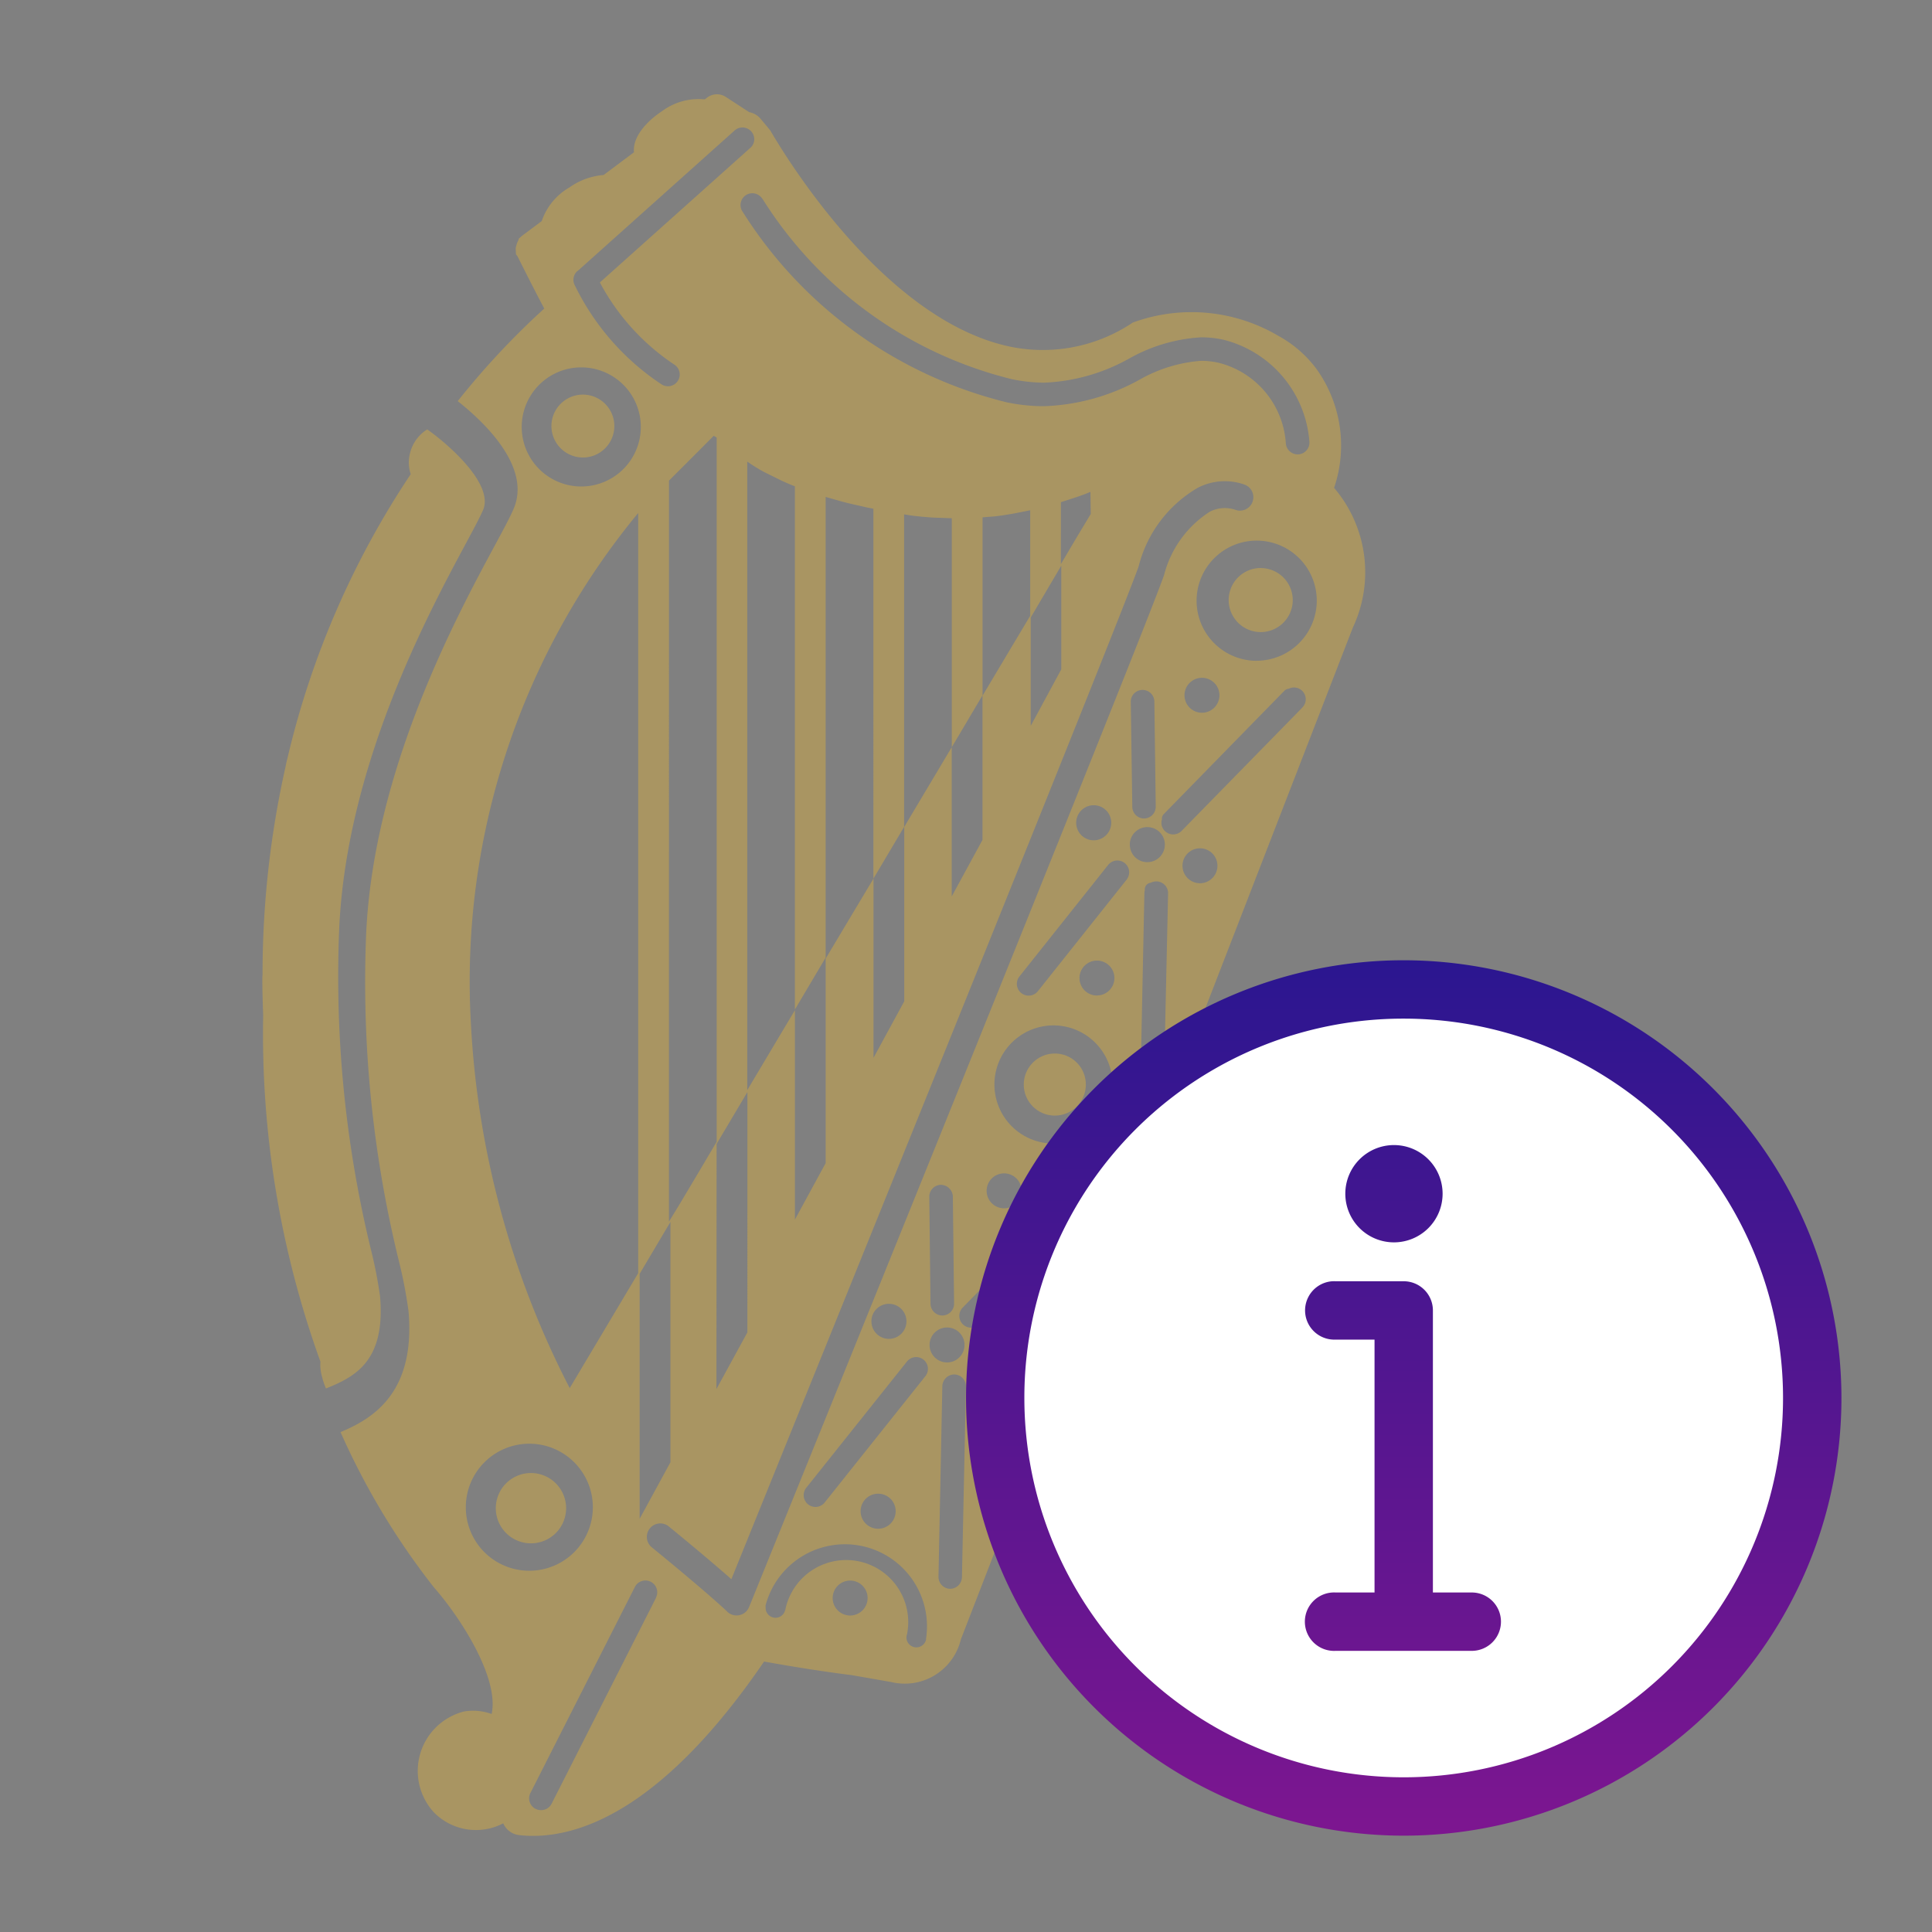
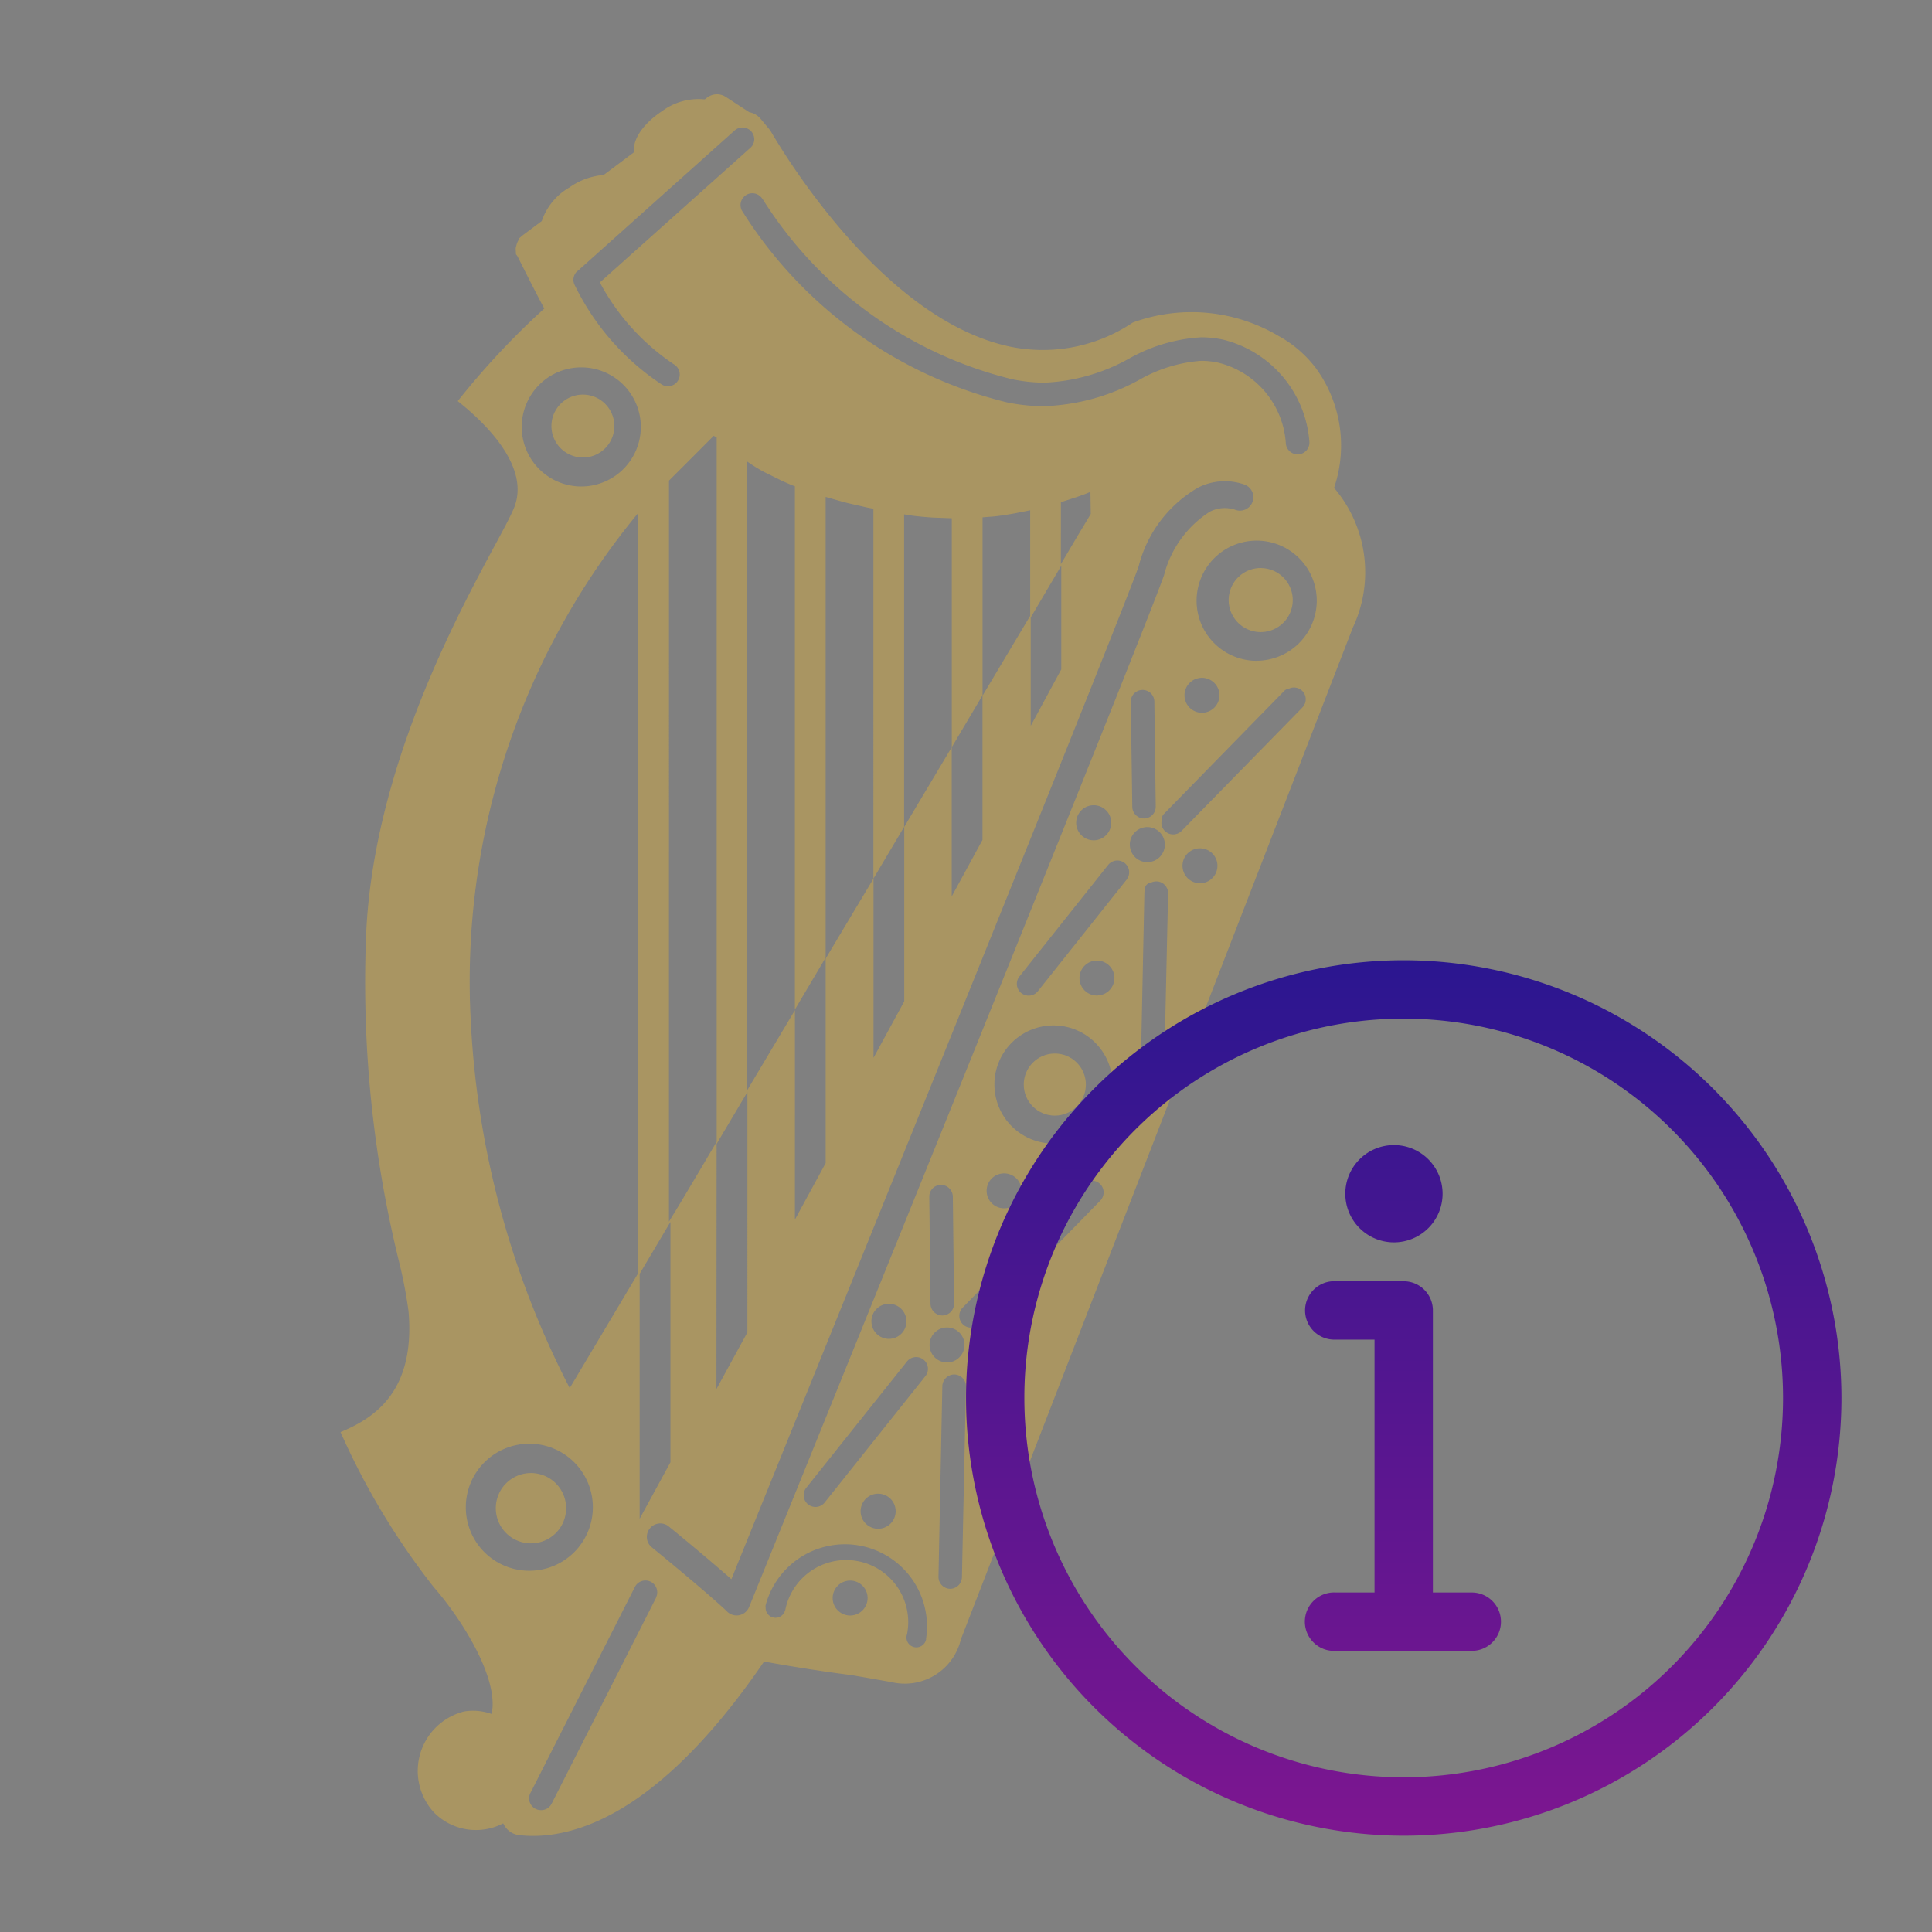
<svg xmlns="http://www.w3.org/2000/svg" id="icon-ISI" width="96" height="96" viewBox="0 0 96 96">
  <rect x="0" y="0" width="96" height="96" fill="#808080" stroke="none" />
  <defs>
    <linearGradient id="linear-gradient" x1="0.5" x2="0.5" y2="1" gradientUnits="objectBoundingBox">
      <stop offset="0" stop-color="#2b1690" />
      <stop offset="1" stop-color="#7d1690" />
    </linearGradient>
  </defs>
  <rect id="Rectangle_2722" data-name="Rectangle 2722" width="96" height="96" fill="none" />
  <g id="_Layer_" data-name="&lt;Layer&gt;" transform="translate(13.036 -2.079)">
    <path id="Path_9460" data-name="Path 9460" d="M25.246,33.765A1.563,1.563,0,1,0,23.683,32.2h0a1.565,1.565,0,0,0,1.563,1.563Z" transform="translate(-9.319 -8.952)" fill="#a99562" />
    <path id="Path_9461" data-name="Path 9461" d="M23.868,60.9a1.747,1.747,0,1,0,1.747,1.747h0A1.749,1.749,0,0,0,23.868,60.9Z" transform="translate(-10.521 14.373)" fill="#a99562" />
-     <path id="Path_9462" data-name="Path 9462" d="M18.462,77.516a2.1,2.1,0,0,0,.06.682,3.9,3.9,0,0,0,.215.658c1.451-.583,2.971-1.364,2.686-4.59a22.131,22.131,0,0,0-.433-2.236A57.36,57.36,0,0,1,19.4,55.888c.4-8.039,4.371-15.444,6.278-19,.4-.742.711-1.326.864-1.679.566-1.307-1.805-3.332-2.773-4.009a1.926,1.926,0,0,0-.868,1.236,1.846,1.846,0,0,0,.046.99,43.147,43.147,0,0,0-6.113,14.068s-.055.2-.106.47a46.987,46.987,0,0,0-1.142,10.35c-.032.072.014,1.575.031,1.986a47.959,47.959,0,0,0,2.843,17.216Z" transform="translate(-15.576 -7.784)" fill="#a99562" />
    <path id="Path_9463" data-name="Path 9463" d="M44.185,35.505A1.592,1.592,0,1,0,45.777,37.1h0a1.592,1.592,0,0,0-1.592-1.592Z" transform="translate(5.423 -5.202)" fill="#a99562" />
    <circle id="Ellipse_189" data-name="Ellipse 189" cx="1.543" cy="1.543" r="1.543" transform="translate(37.834 54.427)" fill="#a99562" />
-     <path id="Path_9464" data-name="Path 9464" d="M67.224,41.772a6.526,6.526,0,0,0-.886-5.931,5.869,5.869,0,0,0-1.878-1.625h0a8.489,8.489,0,0,0-7.239-.661,8.01,8.01,0,0,1-6.462,1.11C44.787,33.144,40.087,25.512,39.206,24l-.495-.594a.974.974,0,0,0-.546-.306l-1.152-.75a.807.807,0,0,0-.94.025l-.117.087h-.032a3.034,3.034,0,0,0-2.085.583c-.752.493-1.482,1.278-1.4,2.047l-1.511,1.13a3.394,3.394,0,0,0-1.7.619,3.059,3.059,0,0,0-1.374,1.671l-.982.734-.16.141-.02.087a.763.763,0,0,0-.1.265.381.381,0,0,0-.03.177l.012.244.069.087c.113.225.851,1.7,1.337,2.611a38.959,38.959,0,0,0-4.3,4.6c1.255.99,3.688,3.253,2.775,5.357-.177.415-.5,1.015-.947,1.842-1.938,3.6-5.971,11.1-6.372,19.143a58.071,58.071,0,0,0,1.62,16.385,22.863,22.863,0,0,1,.479,2.491c.355,4.066-1.773,5.339-3.378,6.011a36.285,36.285,0,0,0,4.629,7.7c1.394,1.591,3.259,4.545,2.879,6.306a2.7,2.7,0,0,0-1.371-.124,3.045,3.045,0,0,0-1.477,5.034,2.926,2.926,0,0,0,3.424.523.752.752,0,0,0,.043.085.98.98,0,0,0,.743.5,6.009,6.009,0,0,0,.691.039c2.55,0,6.6-1.513,11.484-8.663,1.706.308,3.191.53,4.379.679l1.931.338a2.867,2.867,0,0,0,3.47-2.122L68.157,48.713a6.46,6.46,0,0,0-.931-6.946Zm-28.4-14.366A20.386,20.386,0,0,0,51.2,36.364a8.153,8.153,0,0,0,1.617.177,9.417,9.417,0,0,0,4.216-1.193,8.246,8.246,0,0,1,3.59-1.061,5.111,5.111,0,0,1,1.112.122A5.662,5.662,0,0,1,66,39.486a.586.586,0,0,1-.55.617h-.037a.59.59,0,0,1-.585-.548,4.423,4.423,0,0,0-3.353-4.006,4,4,0,0,0-.858-.094,7.254,7.254,0,0,0-3.089.955,10.531,10.531,0,0,1-4.725,1.3,9.144,9.144,0,0,1-1.847-.194,21.593,21.593,0,0,1-13.155-9.527.586.586,0,0,1,1.019-.578h0Zm14.827,18.15V42.479l.778-.251c.262-.092.5-.177.69-.262l.016,1.1-.709,1.179Zm.02.076v5.152l-1.519,2.809V48.209ZM48.206,54.69l-.929,1.559-1.115,1.869-.294.5v8.663l-1.528,2.808V61.177l1.521-2.564V43.084l.31.051c.376.053.745.083,1.11.108l.931.034h.018V54.653l1.528-2.579V43.232l.613-.048c.339-.039.658-.092.973-.147l.782-.156v5.245l-.754,1.261-1.034,1.734-.582.976V59.26l-1.53,2.809V54.653ZM39.851,68.7l-.929,1.559-.855,1.434V40.462a8.313,8.313,0,0,0,.83.514l.931.46c.191.083.394.177.606.253v26l1.528-2.579V42.221h.012c.355.1.709.207,1.1.306l.929.212.332.065V61.191l-.385.642L43.013,63.4l-1.05,1.759V75.32l-1.528,2.807V67.722Zm-5.674,9.528V41.409l.617-.617.933-.935.672-.675.149.083V74.256l-.886,1.5-.934,1.568Zm.073.014V90.185l-1.53,2.808V80.821Zm2.294-3.875,1.53-2.578V83.731l-1.539,2.816ZM29.637,30.993l7.8-6.982a.585.585,0,0,1,.977.437v.03a.574.574,0,0,1-.2.4l-7.471,6.683a11.268,11.268,0,0,0,3.675,4.066.585.585,0,1,1-.619.992,12.411,12.411,0,0,1-4.324-4.963.582.582,0,0,1,.156-.667Zm.186,4.788a2.959,2.959,0,1,1-.008,0Zm2.824,7.249V80.79l-.018.03L29.245,86.5a44.442,44.442,0,0,1-4.911-18.134,36.529,36.529,0,0,1,8.306-25.34Zm-8.565,49.4a3.156,3.156,0,1,1,3.155,3.145,3.151,3.151,0,0,1-3.155-3.145Zm9.455,4.482-5.191,10.238a.582.582,0,0,1-.532.32.6.6,0,0,1-.264-.062.584.584,0,0,1-.261-.783h0l5.191-10.238a.587.587,0,1,1,1.048.529Zm4.62.467a.669.669,0,0,1-1.085.23c0-.009-.957-.918-3.776-3.221a.669.669,0,0,1,.849-1.032h0c1.555,1.271,2.544,2.122,3.133,2.638C39.938,89.418,56.5,48.562,57.514,45.67a6.3,6.3,0,0,1,2.954-3.914,2.933,2.933,0,0,1,2.284-.159.667.667,0,1,1-.445,1.257h0a1.625,1.625,0,0,0-1.259.1,5.3,5.3,0,0,0-2.271,3.15C57.67,49.27,38.954,95.418,38.158,97.379ZM60.664,51.206a.868.868,0,1,1-.871.868h0a.868.868,0,0,1,.871-.868Zm-2.3,6.4a.584.584,0,0,1-.58.59h0a.586.586,0,0,1-.585-.578l-.076-5.251a.587.587,0,0,1,1.172-.012h0Zm-2.211.8a.871.871,0,1,1-.871-.868.869.869,0,0,1,.871.868ZM50.83,75.83a.868.868,0,1,1-.869.868h0a.868.868,0,0,1,.869-.868Zm-8.9,16.334a.586.586,0,1,1-.918-.727L46,85.182a.585.585,0,1,1,.92.723Zm3.511.449a.871.871,0,1,1-.871-.866.869.869,0,0,1,.871.866Zm-1.206-9.427a.871.871,0,1,1,.871.868h0a.869.869,0,0,1-.869-.866ZM43.176,97.8a.868.868,0,1,1,.871-.868h0a.869.869,0,0,1-.871.868Zm3.78,1.172a.493.493,0,0,1-.979-.078.442.442,0,0,1,.028-.159,3.084,3.084,0,0,0-6.048-1.215l-.017.043a.491.491,0,0,1-.961-.147v-.027a.29.29,0,0,1,0-.1,4.078,4.078,0,0,1,7.97,1.678ZM47.69,76.4a.6.6,0,0,1,.592.58l.062,5.32a.586.586,0,0,1-.578.592h-.009a.59.59,0,0,1-.585-.58l-.06-5.322a.586.586,0,0,1,.58-.59Zm-.564,7.956a.868.868,0,1,1,.254.614A.869.869,0,0,1,47.126,84.356ZM48.734,95.9a.591.591,0,0,1-.585.573h0a.59.59,0,0,1-.58-.6h0l.191-9.478a.6.6,0,0,1,.592-.573.588.588,0,0,1,.582.594h0Zm2.11-9.572a.868.868,0,1,1,.871-.868h0a.868.868,0,0,1-.871.866Zm4.773-9.151-6,6.135a.586.586,0,1,1-.84-.817h0l6-6.135a.586.586,0,0,1,.84.817Zm-2.34-2.829a2.935,2.935,0,1,1,2.941-2.934h0a2.939,2.939,0,0,1-2.94,2.935Zm2.163-7.355a.868.868,0,1,1,.871-.868h0a.869.869,0,0,1-.871.866Zm1.488-5.771-4.432,5.571a.587.587,0,0,1-.92-.728l4.432-5.571a.586.586,0,0,1,.918.728Zm.147-1.724a.871.871,0,1,1,.871.868h0a.868.868,0,0,1-.869-.868Zm1.713,11.016a.59.59,0,0,1-.585.573h0a.588.588,0,0,1-.58-.6L57.8,61.9a.647.647,0,0,1,.02-.133v-.06a.331.331,0,0,1,.3-.318.586.586,0,0,1,.858.523h0Zm1.773-9.1a.868.868,0,1,1,.869-.868h0a.869.869,0,0,1-.869.868Zm5.09-8.732-6,6.129a.586.586,0,0,1-.828.012h0a.566.566,0,0,1-.151-.58.328.328,0,0,1,.089-.263l6-6.135a.321.321,0,0,1,.206-.094.584.584,0,0,1,.686.926Zm-2.278-2.321a2.986,2.986,0,1,1,2.993-2.985h0A2.992,2.992,0,0,1,63.372,50.357Z" transform="translate(-13.972 -15.447)" fill="#a99562" />
+     <path id="Path_9464" data-name="Path 9464" d="M67.224,41.772a6.526,6.526,0,0,0-.886-5.931,5.869,5.869,0,0,0-1.878-1.625h0a8.489,8.489,0,0,0-7.239-.661,8.01,8.01,0,0,1-6.462,1.11C44.787,33.144,40.087,25.512,39.206,24l-.495-.594a.974.974,0,0,0-.546-.306l-1.152-.75a.807.807,0,0,0-.94.025l-.117.087h-.032a3.034,3.034,0,0,0-2.085.583c-.752.493-1.482,1.278-1.4,2.047l-1.511,1.13a3.394,3.394,0,0,0-1.7.619,3.059,3.059,0,0,0-1.374,1.671l-.982.734-.16.141-.02.087a.763.763,0,0,0-.1.265.381.381,0,0,0-.03.177l.012.244.069.087c.113.225.851,1.7,1.337,2.611a38.959,38.959,0,0,0-4.3,4.6c1.255.99,3.688,3.253,2.775,5.357-.177.415-.5,1.015-.947,1.842-1.938,3.6-5.971,11.1-6.372,19.143a58.071,58.071,0,0,0,1.62,16.385,22.863,22.863,0,0,1,.479,2.491c.355,4.066-1.773,5.339-3.378,6.011a36.285,36.285,0,0,0,4.629,7.7c1.394,1.591,3.259,4.545,2.879,6.306a2.7,2.7,0,0,0-1.371-.124,3.045,3.045,0,0,0-1.477,5.034,2.926,2.926,0,0,0,3.424.523.752.752,0,0,0,.043.085.98.98,0,0,0,.743.5,6.009,6.009,0,0,0,.691.039c2.55,0,6.6-1.513,11.484-8.663,1.706.308,3.191.53,4.379.679l1.931.338a2.867,2.867,0,0,0,3.47-2.122L68.157,48.713a6.46,6.46,0,0,0-.931-6.946Zm-28.4-14.366A20.386,20.386,0,0,0,51.2,36.364a8.153,8.153,0,0,0,1.617.177,9.417,9.417,0,0,0,4.216-1.193,8.246,8.246,0,0,1,3.59-1.061,5.111,5.111,0,0,1,1.112.122A5.662,5.662,0,0,1,66,39.486a.586.586,0,0,1-.55.617h-.037a.59.59,0,0,1-.585-.548,4.423,4.423,0,0,0-3.353-4.006,4,4,0,0,0-.858-.094,7.254,7.254,0,0,0-3.089.955,10.531,10.531,0,0,1-4.725,1.3,9.144,9.144,0,0,1-1.847-.194,21.593,21.593,0,0,1-13.155-9.527.586.586,0,0,1,1.019-.578h0Zm14.827,18.15V42.479l.778-.251c.262-.092.5-.177.69-.262l.016,1.1-.709,1.179Zm.02.076v5.152l-1.519,2.809V48.209ZM48.206,54.69l-.929,1.559-1.115,1.869-.294.5v8.663l-1.528,2.808V61.177l1.521-2.564V43.084l.31.051c.376.053.745.083,1.11.108l.931.034h.018V54.653l1.528-2.579V43.232l.613-.048c.339-.039.658-.092.973-.147l.782-.156v5.245l-.754,1.261-1.034,1.734-.582.976V59.26l-1.53,2.809V54.653ZM39.851,68.7l-.929,1.559-.855,1.434V40.462a8.313,8.313,0,0,0,.83.514l.931.46c.191.083.394.177.606.253v26l1.528-2.579V42.221h.012c.355.1.709.207,1.1.306l.929.212.332.065V61.191l-.385.642L43.013,63.4l-1.05,1.759V75.32l-1.528,2.807V67.722Zm-5.674,9.528V41.409l.617-.617.933-.935.672-.675.149.083V74.256l-.886,1.5-.934,1.568Zm.073.014V90.185l-1.53,2.808V80.821Zm2.294-3.875,1.53-2.578V83.731l-1.539,2.816ZM29.637,30.993l7.8-6.982a.585.585,0,0,1,.977.437v.03a.574.574,0,0,1-.2.4l-7.471,6.683a11.268,11.268,0,0,0,3.675,4.066.585.585,0,1,1-.619.992,12.411,12.411,0,0,1-4.324-4.963.582.582,0,0,1,.156-.667Zm.186,4.788a2.959,2.959,0,1,1-.008,0Zm2.824,7.249V80.79l-.018.03L29.245,86.5a44.442,44.442,0,0,1-4.911-18.134,36.529,36.529,0,0,1,8.306-25.34Zm-8.565,49.4a3.156,3.156,0,1,1,3.155,3.145,3.151,3.151,0,0,1-3.155-3.145Zm9.455,4.482-5.191,10.238a.582.582,0,0,1-.532.32.6.6,0,0,1-.264-.062.584.584,0,0,1-.261-.783h0l5.191-10.238a.587.587,0,1,1,1.048.529Zm4.62.467a.669.669,0,0,1-1.085.23c0-.009-.957-.918-3.776-3.221a.669.669,0,0,1,.849-1.032h0c1.555,1.271,2.544,2.122,3.133,2.638C39.938,89.418,56.5,48.562,57.514,45.67a6.3,6.3,0,0,1,2.954-3.914,2.933,2.933,0,0,1,2.284-.159.667.667,0,1,1-.445,1.257h0a1.625,1.625,0,0,0-1.259.1,5.3,5.3,0,0,0-2.271,3.15C57.67,49.27,38.954,95.418,38.158,97.379ZM60.664,51.206a.868.868,0,1,1-.871.868h0a.868.868,0,0,1,.871-.868Zm-2.3,6.4a.584.584,0,0,1-.58.59h0a.586.586,0,0,1-.585-.578l-.076-5.251a.587.587,0,0,1,1.172-.012h0Zm-2.211.8a.871.871,0,1,1-.871-.868.869.869,0,0,1,.871.868M50.83,75.83a.868.868,0,1,1-.869.868h0a.868.868,0,0,1,.869-.868Zm-8.9,16.334a.586.586,0,1,1-.918-.727L46,85.182a.585.585,0,1,1,.92.723Zm3.511.449a.871.871,0,1,1-.871-.866.869.869,0,0,1,.871.866Zm-1.206-9.427a.871.871,0,1,1,.871.868h0a.869.869,0,0,1-.869-.866ZM43.176,97.8a.868.868,0,1,1,.871-.868h0a.869.869,0,0,1-.871.868Zm3.78,1.172a.493.493,0,0,1-.979-.078.442.442,0,0,1,.028-.159,3.084,3.084,0,0,0-6.048-1.215l-.017.043a.491.491,0,0,1-.961-.147v-.027a.29.29,0,0,1,0-.1,4.078,4.078,0,0,1,7.97,1.678ZM47.69,76.4a.6.6,0,0,1,.592.58l.062,5.32a.586.586,0,0,1-.578.592h-.009a.59.59,0,0,1-.585-.58l-.06-5.322a.586.586,0,0,1,.58-.59Zm-.564,7.956a.868.868,0,1,1,.254.614A.869.869,0,0,1,47.126,84.356ZM48.734,95.9a.591.591,0,0,1-.585.573h0a.59.59,0,0,1-.58-.6h0l.191-9.478a.6.6,0,0,1,.592-.573.588.588,0,0,1,.582.594h0Zm2.11-9.572a.868.868,0,1,1,.871-.868h0a.868.868,0,0,1-.871.866Zm4.773-9.151-6,6.135a.586.586,0,1,1-.84-.817h0l6-6.135a.586.586,0,0,1,.84.817Zm-2.34-2.829a2.935,2.935,0,1,1,2.941-2.934h0a2.939,2.939,0,0,1-2.94,2.935Zm2.163-7.355a.868.868,0,1,1,.871-.868h0a.869.869,0,0,1-.871.866Zm1.488-5.771-4.432,5.571a.587.587,0,0,1-.92-.728l4.432-5.571a.586.586,0,0,1,.918.728Zm.147-1.724a.871.871,0,1,1,.871.868h0a.868.868,0,0,1-.869-.868Zm1.713,11.016a.59.59,0,0,1-.585.573h0a.588.588,0,0,1-.58-.6L57.8,61.9a.647.647,0,0,1,.02-.133v-.06a.331.331,0,0,1,.3-.318.586.586,0,0,1,.858.523h0Zm1.773-9.1a.868.868,0,1,1,.869-.868h0a.869.869,0,0,1-.869.868Zm5.09-8.732-6,6.129a.586.586,0,0,1-.828.012h0a.566.566,0,0,1-.151-.58.328.328,0,0,1,.089-.263l6-6.135a.321.321,0,0,1,.206-.094.584.584,0,0,1,.686.926Zm-2.278-2.321a2.986,2.986,0,1,1,2.993-2.985h0A2.992,2.992,0,0,1,63.372,50.357Z" transform="translate(-13.972 -15.447)" fill="#a99562" />
  </g>
-   <circle id="Ellipse_228" data-name="Ellipse 228" cx="20.5" cy="20.5" r="20.5" transform="translate(50 49.715)" fill="#fff" />
  <g id="noun-info-1596004" transform="translate(48 47.715)">
    <path id="Path_9704" data-name="Path 9704" d="M26.749,5A21.749,21.749,0,1,0,48.5,26.749,21.771,21.771,0,0,0,26.749,5Zm0,2.9A18.849,18.849,0,1,1,7.9,26.749,18.827,18.827,0,0,1,26.749,7.9Zm-.483,6.283A2.417,2.417,0,1,0,28.682,16.6,2.417,2.417,0,0,0,26.266,14.183Zm-3.051,6.766a1.452,1.452,0,0,0,.151,2.9H25.3V36.415H23.366a1.452,1.452,0,1,0,0,2.9h6.766a1.45,1.45,0,1,0,0-2.9H28.2V22.4a1.45,1.45,0,0,0-1.45-1.45H23.366a1.45,1.45,0,0,0-.151,0Z" transform="translate(-5 -5)" fill="url(#linear-gradient)" />
  </g>
</svg>